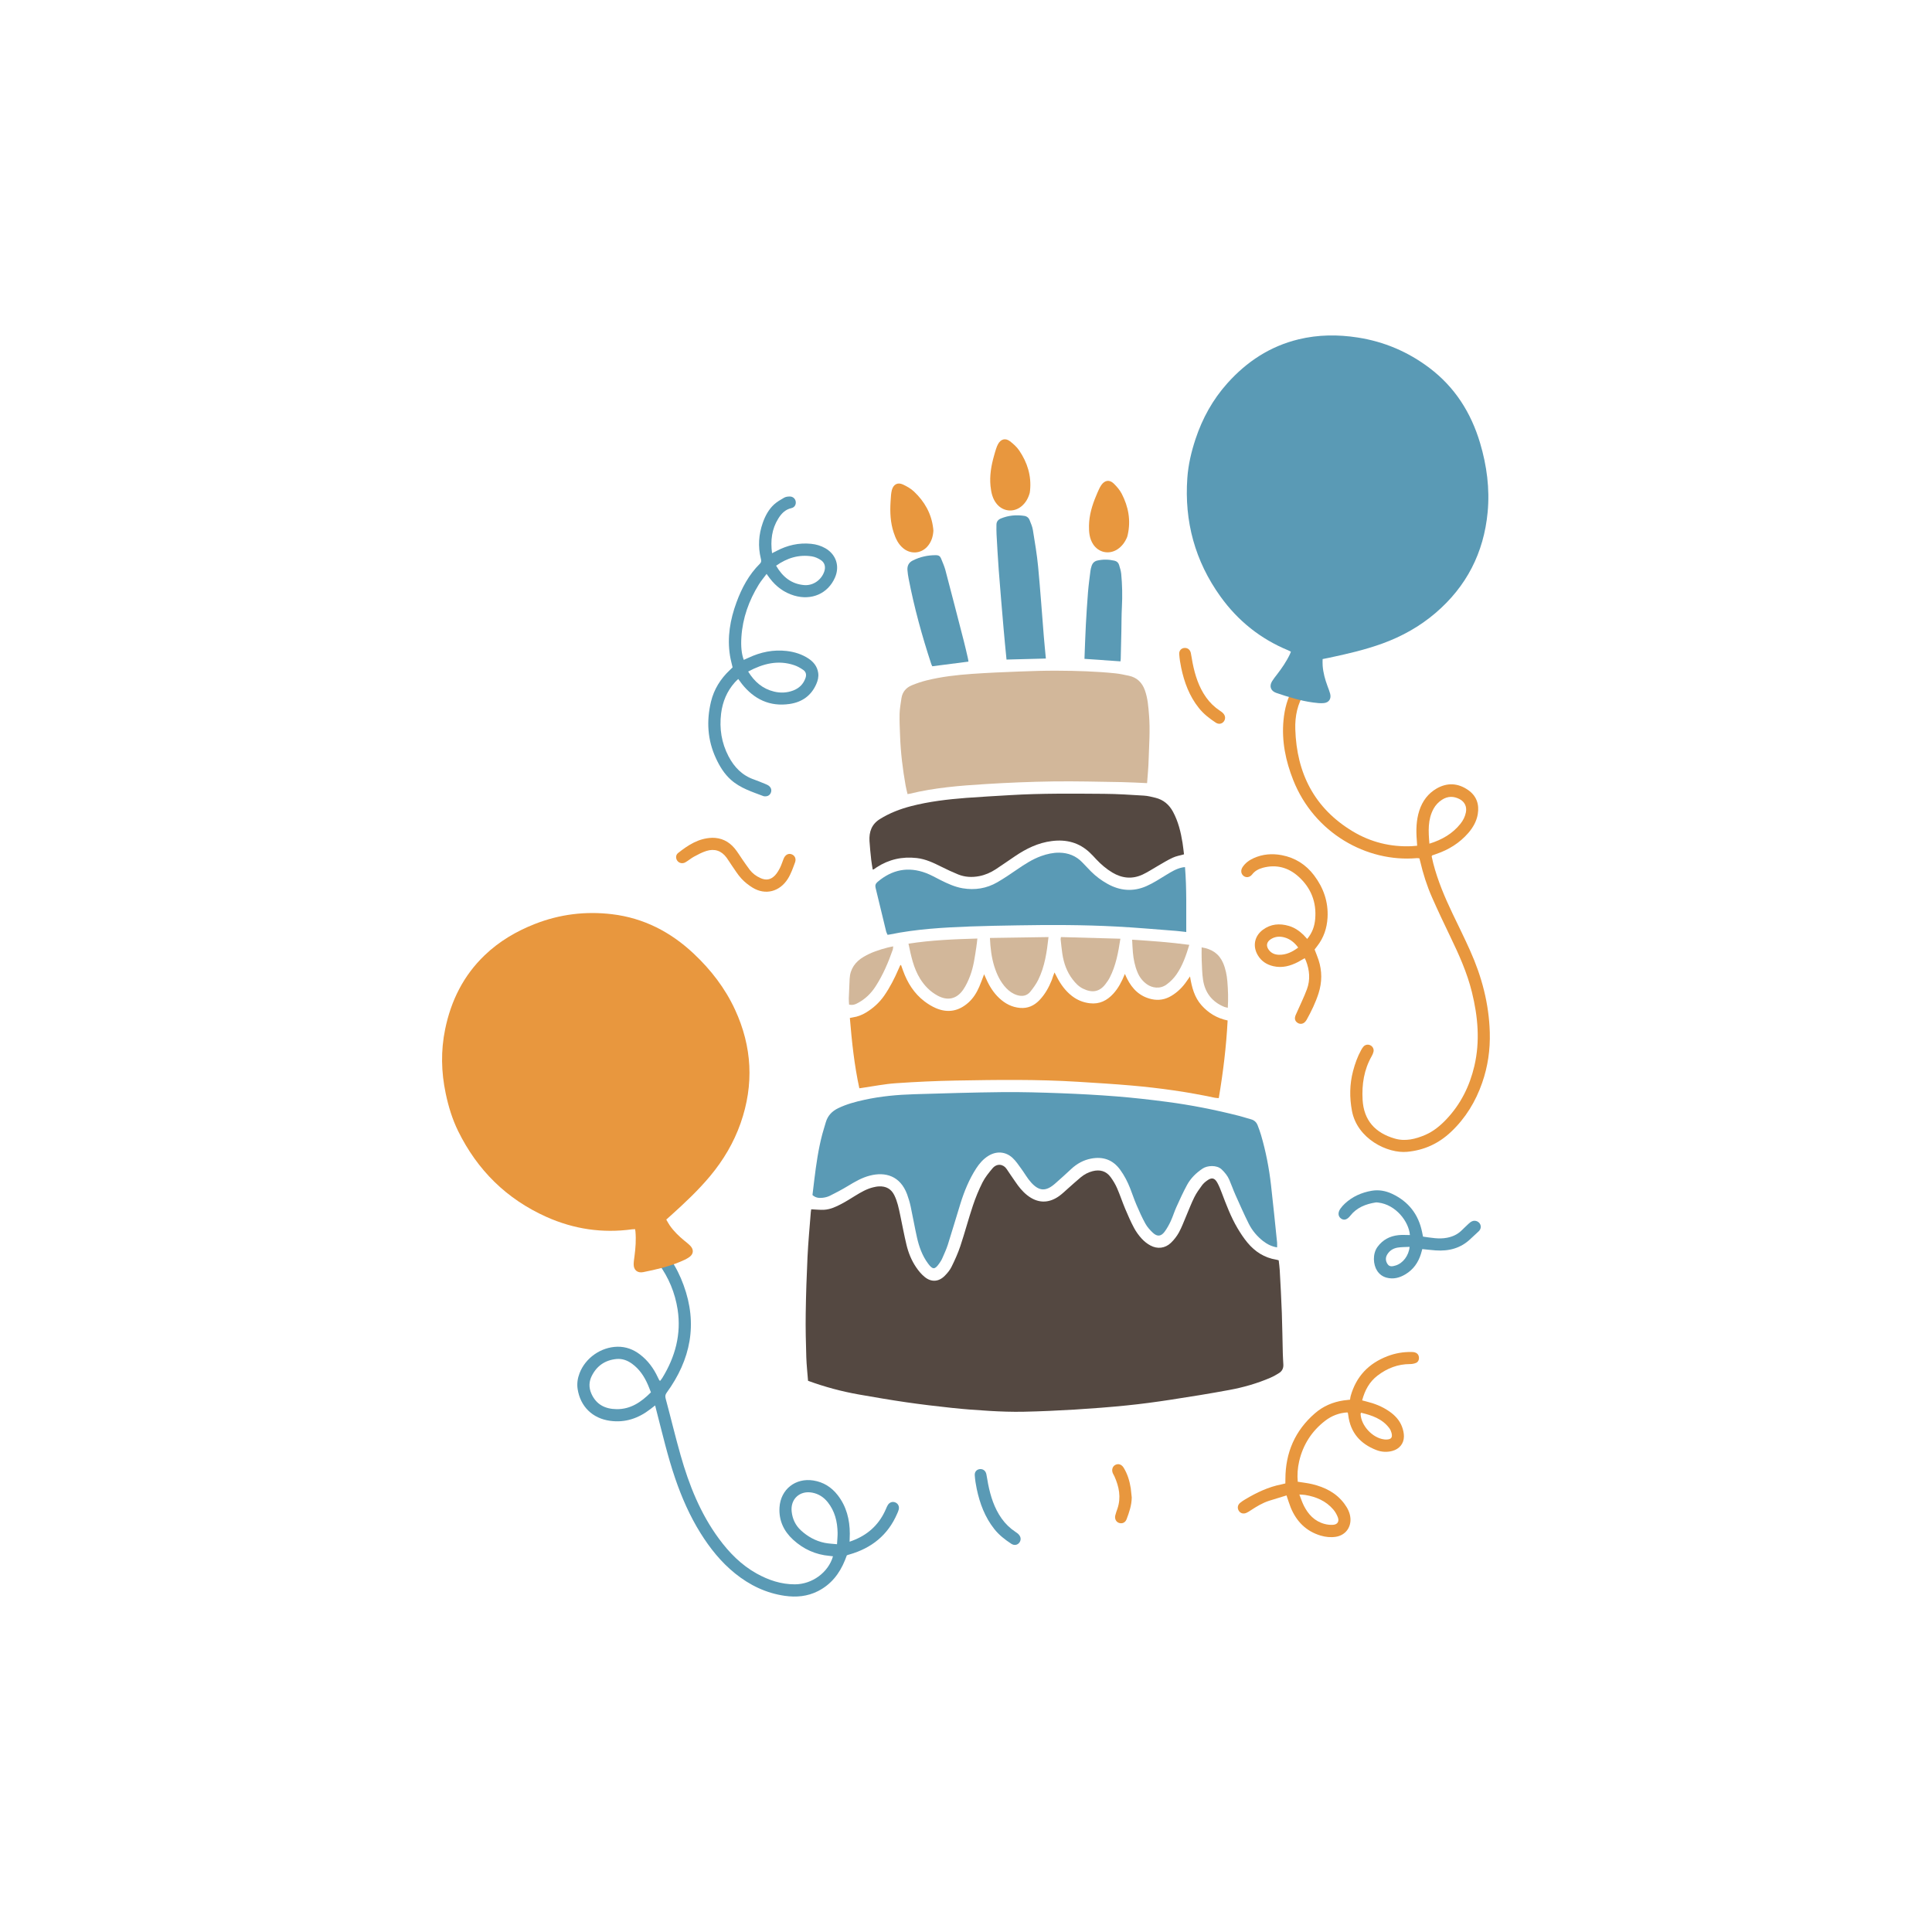
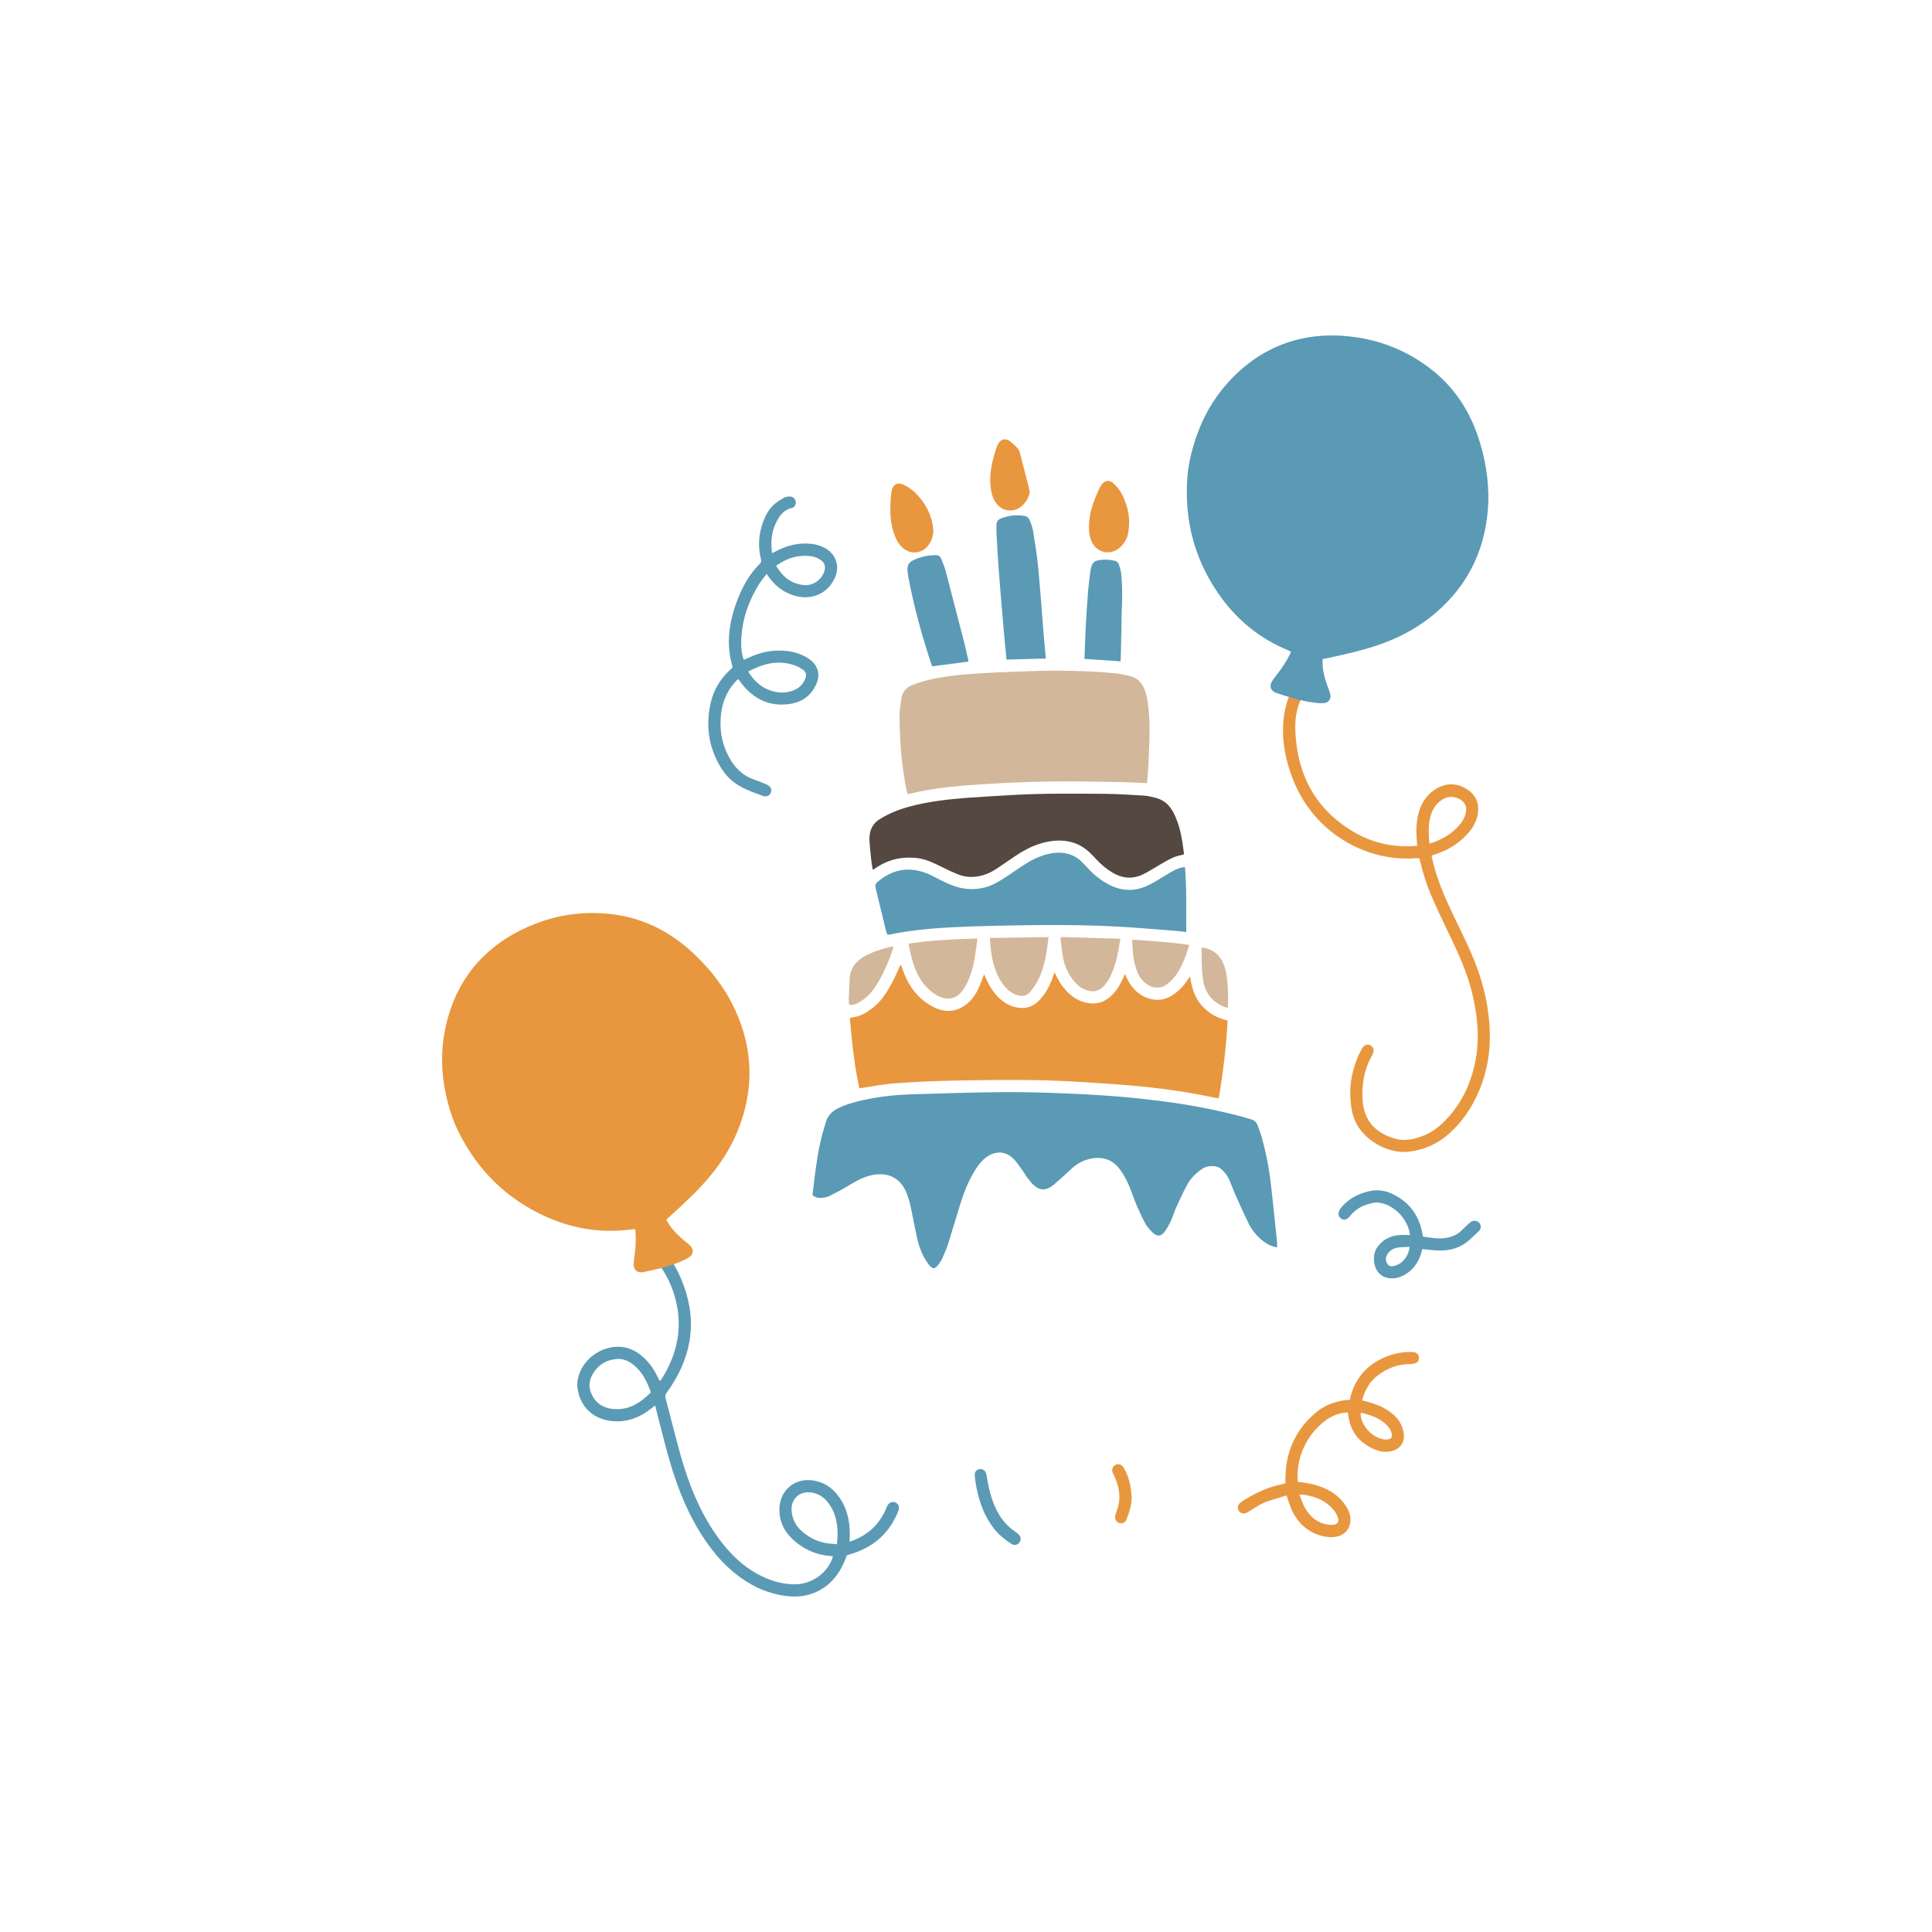
<svg xmlns="http://www.w3.org/2000/svg" version="1.1" id="Calque_1" x="0px" y="0px" viewBox="0 0 432 432" style="enable-background:new 0 0 432 432;" xml:space="preserve">
  <style type="text/css">
	.st0{fill:#AB8056;}
	.st1{fill:#1A1A1A;}
	.st2{fill:#736358;}
	.st3{fill:#C48C10;}
	.st4{fill:#544841;}
	.st5{fill:#E884A9;}
	.st6{fill:#B3B3B2;}
	.st7{fill:#C0282E;}
	.st8{fill:#333333;}
	.st9{fill:#19854B;}
	.st10{fill:#EBC776;}
	.st11{fill:#D5A953;}
	.st12{fill:#E1DFDB;}
	.st13{fill:#D2B155;}
	.st14{fill:#E8973E;}
	.st15{fill:#3A6C51;}
	.st16{fill:#036838;}
	.st17{fill:#4E695A;}
	.st18{fill:#8B3F43;}
	.st19{fill:#476C58;}
	.st20{fill:#A24F4D;}
	.st21{fill:#C5ADA4;}
	.st22{fill:#CCCBCB;}
	.st23{fill:#B79FA7;}
	.st24{fill:#815969;}
	.st25{fill:#A7A7A6;}
	.st26{fill:#D0AD76;}
	.st27{fill:#E8B953;}
	.st28{fill:#C59B6C;}
	.st29{fill:#F29222;}
	.st30{fill:#E6E5E5;}
	.st31{fill:#D2B79A;}
	.st32{fill:#BE8B65;}
	.st33{fill:#81A993;}
	.st34{fill:#9C7684;}
	.st35{fill:#824D61;}
	.st36{fill:#B14044;}
	.st37{fill:#8F5168;}
	.st38{fill:#D88EA9;}
	.st39{fill:#805C5C;}
	.st40{fill:#CCA3A3;}
	.st41{fill:#FFFFFF;}
	.st42{fill:#6A9DC3;}
	.st43{fill:#F49F5A;}
	.st44{fill:#6A3E4D;}
	.st45{fill:#F8AF3C;}
	.st46{fill:#EA5877;}
	.st47{fill:#F1D86A;}
	.st48{fill:#5EBEBD;}
	.st49{fill:#BDCD55;}
	.st50{fill:#A5A4A5;}
	.st51{fill:#B09FA0;}
	.st52{fill:#60AE9F;}
	.st53{fill:#BB8071;}
	.st54{fill:#9E7BB5;}
	.st55{fill:#A57C52;}
	.st56{fill:#E8973E;stroke:#E8973E;stroke-miterlimit:10;}
	.st57{fill:#AD375A;}
	.st58{fill:#7E8C66;}
	.st59{fill:#7C887F;}
	.st60{fill:#472912;}
	.st61{fill:#2B1A0F;}
	.st62{fill:#E52E31;}
	.st63{fill:#CA656A;}
	.st64{fill:#4E4D4D;}
	.st65{fill:#3A6D86;}
	.st66{fill:#1D1D1B;}
	.st67{fill:#0D0D0D;}
	.st68{fill:#EA94AA;}
	.st69{fill:#8DA198;}
	.st70{fill:#C896A9;}
	.st71{fill:#F5C645;}
	.st72{fill:#EFB443;}
	.st73{fill:#E68A44;}
	.st74{fill:#622C6A;}
	.st75{fill:#279352;}
	.st76{fill:#479754;}
	.st77{fill:#8764A2;}
	.st78{fill:#B59471;}
	.st79{fill:#B8D38E;}
	.st80{fill:#5CAF62;}
	.st81{fill:#F5DB56;}
	.st82{fill:#9C9E9F;}
	.st83{fill:#207242;}
	.st84{fill:#404041;}
	.st85{fill:#C1C2C1;}
	.st86{fill:#CBCACA;}
	.st87{fill:#904290;}
	.st88{fill:#129E56;}
	.st89{fill:#F1CC45;}
	.st90{fill:#5C3289;}
	.st91{fill:#2AA658;}
	.st92{fill:#C49A6C;}
	.st93{fill:#F1F1F1;}
	.st94{fill:#754D27;}
	.st95{fill:#8B6239;}
	.st96{fill:#B3B2B2;}
	.st97{fill:#979796;}
	.st98{fill:#C38045;}
	.st99{fill:#0E1014;}
	.st100{fill:#D8AA58;}
	.st101{fill:#0B0C0E;}
	.st102{fill:#6A4694;}
	.st103{fill:#3EA958;}
	.st104{fill:#FAD96F;}
	.st105{fill:#C58489;}
	.st106{fill:#C98C94;}
	.st107{fill:#2C2E30;}
	.st108{fill:#DDAAB1;}
	.st109{fill:#5A9AB5;}
	.st110{fill:#989898;}
	.st111{fill:#469771;}
	.st112{fill:#B59825;}
	.st113{fill:#E96C99;}
	.st114{fill:#BFA490;}
	.st115{fill:#808080;}
	.st116{fill:#80C9CB;}
	.st117{fill:#C9CE66;}
	.st118{fill:#72A6CB;}
	.st119{fill:#ED799D;}
	.st120{fill:#F4AB5E;}
	.st121{fill:#F2902A;}
	.st122{fill:#7FBB48;}
	.st123{fill:#ED7AA9;}
	.st124{fill:#53A2DA;}
	.st125{fill:#07473E;}
	.st126{fill:#960527;}
	.st127{fill:#110A09;}
	.st128{fill:#F15A24;}
	.st129{fill:#9B0808;}
	.st130{fill:#EFEFEF;}
	.st131{fill:#87C1BF;}
	.st132{fill:#E58645;}
	.st133{fill:#4F3928;}
	.st134{fill:#666666;}
	.st135{fill:#BDCCD4;}
	.st136{fill:#A0C1C0;}
</style>
  <g>
    <g>
      <g>
        <g>
-           <path class="st14" d="M230.25,110.21c-0.32,1.15-0.87,2.18-1.81,2.97c-1.72,1.45-4.1,1.25-5.54-0.47      c-0.98-1.17-1.27-2.59-1.42-4.03c-0.23-2.32,0.16-4.59,0.8-6.82c0.14-0.51,0.28-1.01,0.45-1.51c0.11-0.34,0.24-0.68,0.41-1      c0.62-1.17,1.65-1.48,2.7-0.68c0.77,0.59,1.53,1.28,2.07,2.08c1.82,2.69,2.75,5.66,2.41,8.95      C230.31,109.87,230.28,110.03,230.25,110.21z" />
+           <path class="st14" d="M230.25,110.21c-0.32,1.15-0.87,2.18-1.81,2.97c-1.72,1.45-4.1,1.25-5.54-0.47      c-0.98-1.17-1.27-2.59-1.42-4.03c-0.23-2.32,0.16-4.59,0.8-6.82c0.14-0.51,0.28-1.01,0.45-1.51c0.11-0.34,0.24-0.68,0.41-1      c0.62-1.17,1.65-1.48,2.7-0.68c0.77,0.59,1.53,1.28,2.07,2.08C230.31,109.87,230.28,110.03,230.25,110.21z" />
          <path class="st109" d="M225.06,147.48c-0.23-2.35-0.45-4.54-0.64-6.74c-0.38-4.43-0.76-8.85-1.1-13.29      c-0.2-2.66-0.34-5.32-0.49-7.99c-0.04-0.72-0.03-1.44-0.02-2.16c0.01-0.67,0.38-1.11,0.98-1.36c1.69-0.7,3.44-0.86,5.24-0.59      c0.55,0.08,0.99,0.42,1.19,0.94c0.29,0.73,0.62,1.47,0.74,2.24c0.44,2.73,0.91,5.46,1.17,8.21c0.49,5.18,0.85,10.37,1.27,15.55      c0.13,1.6,0.3,3.21,0.46,4.96C230.91,147.33,228.04,147.4,225.06,147.48z" />
        </g>
        <g>
          <path class="st14" d="M208.71,118.65c-0.07,1.19-0.38,2.32-1.13,3.29c-1.36,1.79-3.73,2.11-5.51,0.74      c-1.2-0.93-1.8-2.25-2.25-3.63c-0.73-2.22-0.83-4.51-0.69-6.83c0.03-0.52,0.06-1.05,0.11-1.57c0.04-0.36,0.09-0.72,0.18-1.07      c0.35-1.28,1.29-1.8,2.49-1.24c0.88,0.41,1.77,0.92,2.47,1.58c2.36,2.23,3.9,4.94,4.28,8.22      C208.69,118.31,208.7,118.47,208.71,118.65z" />
          <path class="st109" d="M216.55,147.94c-2.72,0.35-5.39,0.69-8.09,1.04c-0.09-0.19-0.18-0.36-0.24-0.54      c-2.06-6.26-3.8-12.6-5.05-19.07c-0.12-0.61-0.21-1.23-0.26-1.86c-0.08-0.98,0.28-1.73,1.19-2.18c1.65-0.83,3.4-1.21,5.24-1.19      c0.53,0,0.88,0.24,1.07,0.71c0.34,0.86,0.73,1.7,0.97,2.58c1.4,5.31,2.77,10.63,4.14,15.95c0.32,1.24,0.6,2.49,0.89,3.74      C216.48,147.38,216.5,147.63,216.55,147.94z" />
        </g>
        <g>
          <path class="st14" d="M252.03,120.08c-0.46,1.11-1.13,2.06-2.15,2.74c-1.88,1.24-4.22,0.76-5.45-1.12      c-0.83-1.27-0.96-2.72-0.93-4.17c0.04-2.33,0.7-4.54,1.6-6.67c0.2-0.48,0.4-0.97,0.63-1.45c0.15-0.33,0.32-0.65,0.53-0.95      c0.76-1.09,1.81-1.27,2.76-0.35c0.7,0.68,1.37,1.45,1.81,2.31c1.49,2.89,2.06,5.95,1.33,9.18      C252.13,119.75,252.08,119.91,252.03,120.08z" />
          <path class="st109" d="M242.49,147.32c0.1-2.61,0.18-5.11,0.31-7.61c0.13-2.43,0.29-4.86,0.48-7.29c0.13-1.61,0.35-3.2,0.55-4.8      c0.04-0.36,0.15-0.71,0.25-1.05c0.2-0.64,0.61-1.08,1.29-1.23c1.28-0.29,2.54-0.26,3.82,0.03c0.54,0.12,0.89,0.45,1.04,0.95      c0.2,0.66,0.41,1.33,0.48,2.01c0.23,2.46,0.28,4.93,0.15,7.4c-0.1,1.84-0.08,3.69-0.12,5.53c-0.04,2.01-0.09,4.02-0.14,6.03      c0,0.19-0.04,0.38-0.06,0.59C247.85,147.7,245.21,147.51,242.49,147.32z" />
        </g>
      </g>
      <g>
        <g>
-           <path class="st4" d="M181.39,270.4c0.98,0.04,1.93,0.16,2.87,0.11c1.41-0.08,2.68-0.67,3.9-1.32c1.05-0.55,2.05-1.19,3.06-1.81      c1.27-0.78,2.55-1.53,4.01-1.89c0.45-0.11,0.91-0.2,1.36-0.21c1.52-0.06,2.67,0.55,3.37,1.95c0.7,1.41,1,2.92,1.32,4.44      c0.47,2.22,0.88,4.46,1.41,6.67c0.43,1.8,1.13,3.52,2.18,5.06c0.53,0.78,1.16,1.54,1.89,2.13c1.51,1.23,3.16,1.1,4.52-0.29      c0.57-0.58,1.12-1.24,1.48-1.97c0.74-1.5,1.44-3.04,1.97-4.63c1-3,1.81-6.06,2.81-9.06c0.59-1.77,1.31-3.53,2.15-5.19      c0.57-1.13,1.4-2.15,2.22-3.13c1.03-1.23,2.48-0.94,3.18,0.14c0.62,0.97,1.31,1.9,1.95,2.86c0.74,1.1,1.56,2.13,2.6,2.96      c2.31,1.85,4.78,1.94,7.19,0.22c0.69-0.5,1.31-1.1,1.95-1.67c0.97-0.85,1.91-1.72,2.9-2.54c0.77-0.63,1.64-1.1,2.62-1.35      c1.63-0.42,3.03-0.05,4.04,1.33c0.56,0.77,1.06,1.6,1.44,2.47c0.66,1.51,1.17,3.08,1.81,4.6c0.61,1.46,1.25,2.91,1.99,4.3      c0.46,0.86,1.06,1.68,1.72,2.4c0.55,0.6,1.22,1.13,1.93,1.51c1.56,0.85,3.29,0.65,4.58-0.58c0.7-0.67,1.33-1.48,1.8-2.33      c0.63-1.15,1.08-2.4,1.6-3.61c0.61-1.42,1.15-2.88,1.84-4.26c0.46-0.94,1.09-1.8,1.71-2.65c0.3-0.42,0.72-0.78,1.14-1.08      c1.04-0.76,1.7-0.62,2.32,0.52c0.38,0.69,0.67,1.43,0.95,2.17c1.03,2.71,2.05,5.43,3.53,7.94c0.67,1.13,1.4,2.24,2.24,3.25      c1.67,2.01,3.77,3.37,6.4,3.8c0.19,0.03,0.37,0.09,0.58,0.15c0.08,0.75,0.19,1.46,0.23,2.18c0.17,3.19,0.36,6.38,0.47,9.57      c0.11,3.03,0.14,6.06,0.22,9.1c0.02,0.82,0.08,1.64,0.12,2.47c0.04,0.8-0.27,1.44-0.92,1.86c-0.63,0.41-1.3,0.78-1.99,1.08      c-2.95,1.27-6.02,2.15-9.17,2.73c-4.37,0.81-8.76,1.52-13.15,2.19c-3.26,0.5-6.52,0.94-9.8,1.27      c-3.83,0.39-7.68,0.68-11.53,0.92c-3.85,0.23-7.7,0.41-11.56,0.49c-2.53,0.05-5.08-0.04-7.61-0.19      c-2.83-0.16-5.66-0.38-8.47-0.68c-3.41-0.36-6.81-0.77-10.2-1.26c-3.52-0.51-7.03-1.12-10.53-1.73      c-3.83-0.68-7.58-1.68-11.35-3.06c-0.13-1.72-0.33-3.48-0.39-5.25c-0.1-3.26-0.18-6.53-0.13-9.79c0.06-4.22,0.2-8.44,0.4-12.65      c0.16-3.35,0.48-6.7,0.74-10.05C181.33,270.79,181.37,270.57,181.39,270.4z" />
          <path class="st109" d="M181.67,267.21c0.14-1.15,0.28-2.32,0.42-3.5c0.42-3.4,0.9-6.79,1.78-10.11      c0.24-0.89,0.53-1.77,0.78-2.65c0.43-1.49,1.39-2.49,2.78-3.16c1.86-0.9,3.82-1.42,5.82-1.86c3.68-0.81,7.43-1.15,11.18-1.26      c6.59-0.2,13.18-0.4,19.77-0.47c4.35-0.04,8.7,0.09,13.05,0.25c4.15,0.16,8.3,0.38,12.43,0.71c3.74,0.3,7.48,0.72,11.2,1.21      c5.43,0.71,10.79,1.77,16.1,3.12c0.92,0.24,1.83,0.54,2.75,0.79c0.73,0.2,1.21,0.65,1.48,1.34c0.27,0.71,0.54,1.42,0.75,2.14      c1.08,3.68,1.81,7.43,2.24,11.23c0.49,4.29,0.92,8.58,1.36,12.87c0.03,0.32,0,0.65,0,1.06c-1.21-0.2-2.23-0.71-3.14-1.42      c-1.34-1.06-2.43-2.35-3.19-3.86c-1.06-2.12-2.01-4.29-2.98-6.45c-0.5-1.11-0.89-2.27-1.38-3.39c-0.38-0.88-0.98-1.61-1.68-2.29      c-1.11-1.09-3.25-0.89-4.24-0.24c-1.46,0.96-2.69,2.16-3.52,3.68c-0.88,1.62-1.64,3.3-2.4,4.98c-0.46,1.02-0.78,2.1-1.25,3.12      c-0.39,0.83-0.84,1.65-1.38,2.38c-0.79,1.05-1.64,1.13-2.61,0.23c-0.64-0.6-1.26-1.29-1.68-2.05c-0.75-1.35-1.38-2.77-1.99-4.19      c-0.52-1.21-0.93-2.47-1.41-3.69c-0.58-1.48-1.3-2.88-2.24-4.17c-1.64-2.26-3.86-3-6.51-2.49c-1.68,0.32-3.15,1.13-4.41,2.3      c-1.21,1.12-2.42,2.24-3.67,3.32c-2,1.74-3.51,1.71-5.3-0.26c-0.86-0.94-1.48-2.09-2.24-3.12c-0.6-0.82-1.17-1.69-1.91-2.38      c-1.57-1.47-3.64-1.6-5.47-0.45c-1.11,0.7-1.95,1.66-2.66,2.75c-1.61,2.48-2.71,5.2-3.58,8.01c-0.94,3.02-1.82,6.06-2.78,9.07      c-0.34,1.06-0.82,2.08-1.27,3.11c-0.17,0.39-0.42,0.75-0.66,1.1c-0.98,1.4-1.45,1.42-2.49,0.02c-1.3-1.75-2.02-3.77-2.49-5.87      c-0.51-2.28-0.91-4.59-1.4-6.87c-0.2-0.93-0.47-1.85-0.8-2.75c-1.53-4.11-4.84-5.08-8.32-4.18c-1.81,0.46-3.4,1.4-4.98,2.36      c-1.3,0.78-2.64,1.49-3.99,2.16c-0.49,0.24-1.06,0.38-1.61,0.44C183.16,267.91,182.37,267.86,181.67,267.21z" />
        </g>
        <path class="st31" d="M256.49,175.11c-1.98-0.08-3.82-0.2-5.66-0.23c-5.14-0.08-10.29-0.22-15.43-0.15     c-5.01,0.07-10.02,0.28-15.02,0.59c-5.69,0.35-11.38,0.8-16.95,2.16c-0.13,0.03-0.26,0.04-0.5,0.08     c-0.15-0.64-0.32-1.26-0.43-1.89c-0.65-3.67-1.11-7.36-1.24-11.09c-0.06-1.65-0.15-3.29-0.11-4.94c0.03-1.18,0.25-2.35,0.42-3.53     c0.21-1.39,1.04-2.35,2.3-2.87c1.06-0.44,2.16-0.81,3.27-1.09c3.37-0.84,6.81-1.23,10.26-1.47c3.45-0.24,6.91-0.39,10.37-0.52     c2.9-0.11,5.8-0.21,8.7-0.19c4.32,0.02,8.64,0.15,12.94,0.59c1.01,0.11,2.01,0.33,3.01,0.54c1.8,0.38,2.95,1.51,3.57,3.22     c0.66,1.82,0.79,3.72,0.94,5.63c0.27,3.3,0.01,6.59-0.09,9.88C256.8,171.57,256.62,173.3,256.49,175.11z" />
        <g>
          <path class="st4" d="M264.75,191.03c-0.92,0.26-1.78,0.4-2.54,0.76c-1.13,0.52-2.2,1.19-3.28,1.81      c-1.14,0.65-2.24,1.39-3.43,1.95c-2.32,1.08-4.6,0.86-6.8-0.46c-1.34-0.81-2.51-1.81-3.58-2.95c-0.47-0.51-0.94-1.02-1.44-1.49      c-2.39-2.27-5.26-3-8.48-2.59c-3.06,0.38-5.73,1.69-8.24,3.39c-1.45,0.98-2.88,1.98-4.34,2.94c-1.11,0.72-2.31,1.25-3.63,1.51      c-1.63,0.32-3.23,0.24-4.76-0.38c-1.28-0.52-2.53-1.11-3.77-1.73c-1.74-0.87-3.5-1.71-5.47-1.93c-3.23-0.37-6.22,0.29-8.96,2.07      c-0.22,0.14-0.43,0.3-0.65,0.45c-0.02,0.02-0.06,0.02-0.24,0.06c-0.11-0.72-0.25-1.44-0.33-2.16c-0.15-1.41-0.31-2.82-0.39-4.23      c-0.11-2.03,0.46-3.74,2.32-4.9c2.18-1.36,4.53-2.26,7-2.9c4.04-1.04,8.16-1.52,12.3-1.84c3.29-0.25,6.58-0.42,9.87-0.62      c6.98-0.42,13.98-0.34,20.97-0.29c2.96,0.02,5.93,0.22,8.89,0.4c0.88,0.05,1.76,0.28,2.62,0.49c1.76,0.44,3.03,1.52,3.89,3.11      c1.18,2.18,1.75,4.54,2.14,6.96C264.55,189.28,264.63,190.13,264.75,191.03z" />
          <path class="st109" d="M264.97,193.89c0.4,4.88,0.25,9.64,0.28,14.51c-0.84-0.09-1.55-0.19-2.26-0.25      c-4.5-0.34-9-0.75-13.5-0.98c-7.28-0.38-14.56-0.39-21.85-0.26c-3.56,0.06-7.12,0.12-10.68,0.25      c-6.03,0.23-12.05,0.57-17.98,1.79c-0.16,0.03-0.32,0.05-0.52,0.08c-0.11-0.26-0.25-0.49-0.31-0.73      c-0.79-3.26-1.58-6.53-2.37-9.79c-0.13-0.53-0.01-0.92,0.43-1.3c3.24-2.77,6.86-3.5,10.86-1.99c1.1,0.42,2.14,1.01,3.2,1.55      c1.59,0.8,3.21,1.55,4.98,1.85c2.73,0.46,5.34,0.05,7.73-1.33c1.54-0.89,3.01-1.89,4.48-2.9c1.69-1.16,3.4-2.27,5.34-2.97      c1.31-0.47,2.67-0.78,4.06-0.76c1.99,0.03,3.74,0.7,5.14,2.17c0.64,0.67,1.27,1.34,1.92,2c1.1,1.11,2.34,2.03,3.7,2.79      c2.83,1.59,5.78,1.82,8.74,0.51c1.56-0.69,3-1.64,4.46-2.53c1.1-0.67,2.19-1.34,3.47-1.62      C264.48,193.93,264.67,193.92,264.97,193.89z" />
        </g>
        <g>
          <path class="st14" d="M235.79,217.44c0.21,0.39,0.35,0.68,0.5,0.96c0.85,1.66,1.91,3.15,3.41,4.31c1.18,0.91,2.5,1.45,3.98,1.62      c2.16,0.26,3.86-0.6,5.27-2.15c1.12-1.23,1.88-2.69,2.58-4.41c0.21,0.46,0.34,0.78,0.5,1.08c1.17,2.32,2.87,3.99,5.5,4.57      c1.56,0.34,3.01,0.08,4.37-0.73c1.41-0.84,2.55-1.97,3.47-3.33c0.2-0.29,0.4-0.58,0.72-1.03c0.4,2.46,0.99,4.67,2.57,6.45      c1.55,1.74,3.47,2.91,5.84,3.4c-0.3,5.83-1,11.56-1.98,17.36c-0.32-0.03-0.61-0.02-0.88-0.08c-6.13-1.31-12.33-2.18-18.57-2.73      c-4-0.35-8.02-0.59-12.03-0.84c-9.06-0.57-18.13-0.44-27.19-0.28c-4.51,0.08-9.03,0.29-13.53,0.6      c-2.52,0.17-5.02,0.68-7.53,1.04c-0.19,0.03-0.38,0.05-0.64,0.09c-1.13-5.2-1.68-10.42-2.12-15.72c0.28-0.05,0.5-0.1,0.71-0.14      c1.03-0.15,1.97-0.52,2.86-1.05c1.63-0.98,3.02-2.23,4.11-3.8c1.3-1.88,2.33-3.9,3.23-6c0.1-0.24,0.21-0.48,0.32-0.72      c0.03-0.05,0.1-0.08,0.2-0.16c0.16,0.44,0.31,0.86,0.46,1.28c0.98,2.72,2.47,5.11,4.8,6.88c0.78,0.59,1.64,1.12,2.54,1.51      c2.69,1.16,5.15,0.68,7.32-1.28c1.07-0.97,1.81-2.18,2.38-3.49c0.38-0.87,0.69-1.77,1.09-2.8c0.18,0.4,0.32,0.71,0.46,1.02      c0.71,1.62,1.63,3.1,2.92,4.31c1.31,1.23,2.82,2.03,4.65,2.19c1.75,0.15,3.15-0.5,4.34-1.73c1.25-1.31,2.11-2.86,2.77-4.52      C235.35,218.59,235.54,218.07,235.79,217.44z" />
          <g>
            <path class="st31" d="M203.14,211.01c5.12-0.8,10.19-1,15.4-1.15c-0.08,0.7-0.13,1.31-0.23,1.91c-0.33,2.18-0.61,4.38-1.4,6.46       c-0.41,1.07-0.9,2.14-1.54,3.07c-1.48,2.13-3.52,2.54-5.79,1.29c-1.63-0.9-2.87-2.19-3.85-3.76       C204.27,216.46,203.72,213.79,203.14,211.01z" />
            <path class="st31" d="M221.35,209.73c4.36-0.07,8.7-0.14,13.1-0.2c-0.37,3.35-0.83,6.57-2.29,9.55       c-0.46,0.93-1.09,1.8-1.74,2.62c-0.78,0.99-1.85,1.18-3.03,0.8c-0.94-0.3-1.71-0.84-2.38-1.54c-1.33-1.39-2.12-3.09-2.69-4.9       C221.69,214.03,221.45,211.94,221.35,209.73z" />
            <path class="st31" d="M237.23,209.53c4.42,0.12,8.81,0.25,13.29,0.37c-0.47,3.08-1,6.01-2.39,8.71       c-0.27,0.52-0.62,1.01-0.98,1.48c-1.36,1.75-2.99,1.95-5,0.97c-0.94-0.46-1.64-1.2-2.27-2.01c-1.33-1.71-2.02-3.68-2.34-5.79       c-0.16-1.07-0.26-2.15-0.38-3.23C237.15,209.9,237.2,209.77,237.23,209.53z" />
            <path class="st31" d="M265.93,211.27c-0.73,2.41-1.5,4.64-2.87,6.62c-0.61,0.87-1.34,1.61-2.2,2.24       c-1.52,1.12-3.28,0.73-4.34,0c-1.01-0.69-1.72-1.62-2.18-2.74c-0.59-1.41-0.88-2.89-1.02-4.4c-0.09-0.91-0.11-1.82-0.17-2.87       C257.47,210.39,261.64,210.69,265.93,211.27z" />
            <path class="st31" d="M189.86,224.65c-0.02-0.44-0.08-0.9-0.07-1.35c0.05-1.48,0.11-2.96,0.19-4.44       c0.12-2.24,1.28-3.82,3.16-4.93c1.66-0.98,3.48-1.57,5.33-2.05c0.38-0.1,0.76-0.16,1.25-0.27c-0.04,0.3-0.02,0.52-0.09,0.72       c-1,2.87-2.18,5.65-3.84,8.22c-1,1.55-2.28,2.81-3.91,3.69C191.04,224.7,190.72,224.76,189.86,224.65z" />
            <path class="st31" d="M268.69,211.83c2.34,0.38,3.91,1.46,4.79,3.48c0.57,1.32,0.84,2.71,0.96,4.12       c0.16,1.93,0.23,3.87,0.1,5.91c-0.31-0.08-0.56-0.11-0.79-0.2c-2.74-1.12-4.32-3.19-4.75-6.08c-0.22-1.46-0.23-2.95-0.3-4.43       C268.66,213.74,268.69,212.86,268.69,211.83z" />
          </g>
        </g>
      </g>
    </g>
    <g>
      <g>
        <g>
          <path class="st109" d="M171.41,128.33c-0.63,0.86-1.26,1.58-1.75,2.39c-2.21,3.59-3.6,7.46-3.88,11.7      c-0.14,2.1,0.03,3.82,0.53,5.13c0.35-0.16,0.7-0.3,1.05-0.47c2.71-1.27,5.55-1.87,8.55-1.52c1.75,0.21,3.41,0.72,4.9,1.71      c1.14,0.77,1.93,1.77,2.14,3.18c0.13,0.88-0.07,1.71-0.42,2.5c-1.14,2.62-3.22,4.06-5.98,4.46c-4.42,0.64-7.92-1.04-10.66-4.48      c-0.14-0.18-0.27-0.37-0.41-0.56c-0.12-0.16-0.23-0.31-0.41-0.55c-0.28,0.28-0.55,0.52-0.78,0.78      c-1.76,1.99-2.72,4.32-3.05,6.95c-0.41,3.37,0.09,6.56,1.67,9.58c1.27,2.42,3.06,4.27,5.71,5.18c0.81,0.28,1.59,0.62,2.39,0.94      c0.24,0.1,0.49,0.2,0.72,0.33c0.66,0.4,0.89,1.05,0.63,1.68c-0.25,0.61-0.81,0.89-1.54,0.78c-0.03-0.01-0.07-0.01-0.1-0.02      c-2.55-0.97-5.18-1.78-7.28-3.65c-1.51-1.35-2.53-3.03-3.36-4.83c-1.89-4.08-2.14-8.32-1.1-12.65c0.67-2.76,2.12-5.09,4.19-7.04      c0.21-0.2,0.43-0.41,0.64-0.62c-0.2-0.88-0.44-1.74-0.58-2.61c-0.66-4.11,0.03-8.07,1.45-11.93c1.18-3.22,2.77-6.2,5.23-8.64      c0.39-0.39,0.31-0.75,0.21-1.17c-0.66-2.7-0.48-5.36,0.44-7.98c0.54-1.54,1.31-2.98,2.51-4.09c0.67-0.61,1.48-1.08,2.27-1.53      c0.35-0.2,0.82-0.26,1.24-0.26c0.7-0.01,1.23,0.47,1.34,1.09c0.12,0.69-0.23,1.35-0.97,1.51c-1.38,0.31-2.23,1.22-2.92,2.33      c-1.46,2.34-1.77,4.9-1.4,7.75c0.4-0.2,0.71-0.35,1.01-0.51c2.42-1.27,4.98-1.87,7.73-1.59c1.13,0.11,2.2,0.43,3.18,0.99      c2.41,1.39,3.27,4.01,2.15,6.56c-1.57,3.58-5.22,5.18-9.13,4.02c-2.26-0.67-4.05-2.02-5.46-3.88c-0.1-0.13-0.19-0.27-0.29-0.4      C171.72,128.76,171.63,128.63,171.41,128.33z M167.29,150.16c1.42,2.3,3.24,3.86,5.79,4.48c1.45,0.35,2.88,0.29,4.28-0.24      c1.33-0.51,2.27-1.41,2.75-2.79c0.27-0.76,0.1-1.41-0.54-1.84c-0.62-0.42-1.29-0.81-2-1.04      C173.98,147.53,170.64,148.37,167.29,150.16z M173.54,126.49c1.47,2.53,3.44,4.11,6.31,4.34c1.99,0.15,3.84-1.17,4.47-3.07      c0.33-1.01,0.1-1.95-0.78-2.53c-0.59-0.39-1.29-0.71-1.98-0.82C178.65,123.95,176.03,124.74,173.54,126.49z" />
          <path class="st109" d="M318.03,279.3c-0.11,0.4-0.2,0.75-0.31,1.09c-0.6,1.93-1.7,3.49-3.45,4.54      c-1.31,0.79-2.72,1.17-4.26,0.75c-0.9-0.25-1.59-0.78-2.09-1.55c-0.87-1.34-1.06-3.75,0.1-5.33c1.17-1.59,2.76-2.42,4.68-2.62      c0.84-0.09,1.7-0.02,2.56-0.02c-0.25-3.04-3.16-6.79-7.05-7.26c-0.2-0.02-0.4-0.06-0.59-0.03c-2.24,0.35-4.26,1.14-5.71,2.99      c-0.7,0.89-1.42,1.09-2.09,0.58c-0.65-0.49-0.7-1.35-0.09-2.2c0.29-0.4,0.62-0.78,0.98-1.11c1.69-1.58,3.72-2.47,5.97-2.87      c1.6-0.28,3.16,0,4.62,0.69c3.64,1.72,5.87,4.57,6.68,8.53c0.07,0.32,0.13,0.64,0.21,1.03c1.79,0.24,3.56,0.61,5.38,0.25      c1.19-0.23,2.26-0.7,3.15-1.54c0.55-0.52,1.08-1.06,1.64-1.57c0.24-0.22,0.5-0.44,0.8-0.57c0.63-0.28,1.39-0.02,1.74,0.54      c0.34,0.55,0.24,1.23-0.26,1.7c-0.6,0.57-1.22,1.11-1.81,1.68c-2.19,2.11-4.85,2.8-7.81,2.59      C320.03,279.52,319.05,279.4,318.03,279.3z M315.19,278.8c-0.94,0.05-1.8,0.03-2.63,0.16c-1.01,0.15-1.86,0.67-2.39,1.58      c-0.43,0.73-0.34,1.49,0.11,2.14c0.46,0.67,1.17,0.47,1.81,0.28C313.69,282.47,315.01,280.77,315.19,278.8z" />
          <path class="st109" d="M219.25,328.49c0.64,0.01,1.14,0.41,1.3,1.13c0.16,0.74,0.25,1.49,0.4,2.24      c0.55,2.73,1.37,5.36,3.01,7.67c0.85,1.2,1.88,2.2,3.11,3.01c0.27,0.18,0.55,0.37,0.76,0.62c0.5,0.57,0.5,1.27,0.07,1.81      c-0.43,0.53-1.14,0.64-1.78,0.22c-1.41-0.93-2.73-1.95-3.79-3.29c-2.1-2.65-3.24-5.71-3.93-8.97c-0.21-1-0.37-2.01-0.44-3.03      C217.88,329.05,218.48,328.48,219.25,328.49z" />
        </g>
        <g>
          <path class="st14" d="M287.67,334.38c-1.33,0.41-2.62,0.79-3.9,1.2c-1.49,0.48-2.81,1.29-4.11,2.14c-0.3,0.2-0.61,0.4-0.94,0.55      c-0.68,0.32-1.37,0.12-1.73-0.47c-0.37-0.6-0.25-1.31,0.32-1.77c0.36-0.29,0.74-0.55,1.14-0.78c2.53-1.51,5.17-2.77,8.09-3.34      c0.26-0.05,0.51-0.12,0.87-0.21c0-0.33,0.01-0.68,0.01-1.03c0.02-5.87,2.15-10.79,6.6-14.65c1.84-1.6,4-2.52,6.4-2.88      c0.42-0.06,0.85-0.1,1.46-0.17c0.03-0.23,0.05-0.53,0.13-0.81c1.23-4.38,4.01-7.3,8.25-8.92c1.73-0.66,3.49-0.96,5.32-0.93      c0.26,0,0.54,0.01,0.78,0.08c0.51,0.16,0.84,0.51,0.91,1.06c0.07,0.55-0.14,1.1-0.67,1.31c-0.41,0.17-0.89,0.25-1.33,0.25      c-2.72,0-5.1,0.94-7.23,2.56c-1.83,1.39-2.86,3.3-3.46,5.56c0.34,0.09,0.61,0.16,0.89,0.23c1.84,0.45,3.58,1.12,5.15,2.21      c1.28,0.88,2.32,1.98,2.87,3.44c0.26,0.69,0.44,1.47,0.43,2.2c-0.01,1.6-1.04,2.8-2.58,3.22c-1.22,0.33-2.44,0.25-3.6-0.2      c-3.58-1.39-5.79-3.9-6.27-7.8c-0.02-0.16-0.05-0.32-0.08-0.48c-0.01-0.03-0.04-0.05-0.11-0.13c-1.82,0.1-3.51,0.74-4.96,1.86      c-3.01,2.31-4.96,5.36-5.82,9.05c-0.35,1.5-0.46,3.05-0.32,4.59c1.1,0.18,2.18,0.29,3.23,0.54c2.86,0.69,5.39,1.95,7.19,4.38      c0.71,0.96,1.26,2,1.36,3.24c0.16,2.11-1.17,3.82-3.25,4.15c-1.16,0.18-2.3,0.06-3.42-0.27c-3.26-0.98-5.4-3.17-6.68-6.26      C288.28,336.28,288.03,335.42,287.67,334.38z M290.54,334.18c0.36,0.92,0.61,1.7,0.97,2.43c0.99,1.99,2.41,3.54,4.64,4.14      c0.62,0.17,1.3,0.25,1.94,0.2c0.98-0.07,1.4-0.74,1.06-1.66c-0.24-0.63-0.59-1.26-1.03-1.77c-1.64-1.91-3.83-2.84-6.26-3.24      C291.49,334.21,291.1,334.22,290.54,334.18z M304.34,315.89c-0.07,0.16-0.11,0.22-0.11,0.27c0.11,2.61,2.64,5.35,5.24,5.69      c0.2,0.03,0.39,0.04,0.59,0.03c1.03-0.04,1.35-0.46,1.09-1.47c-0.1-0.37-0.26-0.76-0.49-1.06      C309.07,317.23,306.76,316.47,304.34,315.89z" />
-           <path class="st14" d="M292.29,209.95c1.15-1.38,1.65-2.86,1.79-4.46c0.33-3.77-0.95-6.98-3.73-9.48      c-2.26-2.04-4.96-2.79-7.99-1.97c-0.94,0.26-1.76,0.69-2.38,1.49c-0.53,0.68-1.34,0.78-1.91,0.33c-0.58-0.45-0.7-1.23-0.24-1.95      c0.61-0.94,1.49-1.57,2.5-2.03c2.02-0.91,4.15-1.07,6.29-0.66c2.97,0.57,5.39,2.1,7.21,4.51c2.12,2.8,3.22,5.96,3.01,9.5      c-0.14,2.32-0.85,4.45-2.3,6.31c-0.2,0.26-0.4,0.52-0.59,0.77c0.3,0.8,0.63,1.56,0.88,2.33c0.81,2.49,0.8,4.98,0,7.48      c-0.66,2.05-1.59,3.97-2.63,5.85c-0.12,0.23-0.29,0.45-0.48,0.62c-0.42,0.38-1,0.44-1.47,0.18c-0.52-0.28-0.78-0.74-0.68-1.31      c0.06-0.38,0.26-0.74,0.42-1.1c0.75-1.72,1.59-3.4,2.24-5.16c0.79-2.12,0.6-4.28-0.22-6.38c-0.07-0.18-0.16-0.34-0.27-0.57      c-0.53,0.3-1,0.59-1.49,0.85c-1.74,0.9-3.56,1.4-5.53,0.94c-1.48-0.34-2.67-1.11-3.46-2.43c-1.21-2.02-0.78-4.3,1.12-5.71      c1.78-1.32,3.76-1.47,5.83-0.86c1.26,0.37,2.31,1.1,3.25,2C291.73,209.32,291.97,209.6,292.29,209.95z M290.28,211.88      c-0.81-1.13-1.84-1.91-2.97-2.24c-1.09-0.32-2.15-0.27-3.13,0.35c-1.01,0.64-1.15,1.57-0.4,2.5c0.55,0.68,1.31,0.97,2.17,1      C287.62,213.54,288.99,212.83,290.28,211.88z" />
-           <path class="st14" d="M159.22,187.33c2.04-0.02,3.72,0.79,5.02,2.34c0.63,0.75,1.14,1.61,1.7,2.42      c0.57,0.81,1.11,1.63,1.71,2.41c0.61,0.79,1.4,1.38,2.32,1.81c1.28,0.6,2.35,0.45,3.33-0.58c0.46-0.49,0.82-1.11,1.13-1.72      c0.32-0.64,0.52-1.35,0.8-2.02c0.36-0.87,1.07-1.24,1.78-0.97c0.7,0.26,1.07,0.97,0.77,1.8c-0.47,1.26-0.91,2.57-1.62,3.69      c-1.8,2.85-4.98,3.74-7.88,1.97c-0.91-0.56-1.79-1.25-2.51-2.04c-0.82-0.89-1.45-1.95-2.15-2.94c-0.4-0.57-0.74-1.17-1.15-1.72      c-1.15-1.57-2.71-2.08-4.53-1.5c-0.96,0.3-1.87,0.79-2.76,1.27c-0.66,0.36-1.24,0.87-1.9,1.25c-0.68,0.4-1.45,0.21-1.85-0.36      c-0.37-0.54-0.35-1.27,0.19-1.7c2.22-1.76,4.55-3.28,7.51-3.4C159.15,187.33,159.19,187.33,159.22,187.33z" />
-           <path class="st14" d="M264.97,144.88c0.64,0.01,1.14,0.41,1.3,1.13c0.16,0.74,0.25,1.49,0.4,2.24c0.55,2.73,1.37,5.36,3.01,7.67      c0.85,1.2,1.88,2.2,3.11,3.01c0.27,0.18,0.55,0.37,0.76,0.62c0.5,0.57,0.5,1.27,0.07,1.81c-0.43,0.53-1.14,0.64-1.78,0.22      c-1.41-0.93-2.73-1.95-3.79-3.29c-2.11-2.65-3.24-5.71-3.93-8.97c-0.21-1-0.37-2.01-0.44-3.03      C263.6,145.44,264.2,144.87,264.97,144.88z" />
          <path class="st14" d="M253.06,334.84c-0.02,1.72-0.56,3.31-1.16,4.88c-0.29,0.75-0.98,1.04-1.68,0.81      c-0.65-0.21-1.03-0.91-0.84-1.68c0.12-0.51,0.31-1.01,0.48-1.5c0.86-2.53,0.37-4.93-0.69-7.28c-0.11-0.24-0.27-0.46-0.36-0.7      c-0.3-0.77-0.02-1.55,0.65-1.85c0.65-0.3,1.33-0.06,1.77,0.63c0.88,1.42,1.35,2.99,1.61,4.63      C252.93,333.46,252.98,334.15,253.06,334.84z" />
        </g>
      </g>
      <g>
        <g>
          <path class="st14" d="M320.12,191.47c0.11,0.49,0.23,1.04,0.36,1.57c1.01,3.91,2.58,7.61,4.32,11.25      c1.31,2.73,2.66,5.45,3.9,8.22c2.62,5.83,4.24,11.9,4.42,18.33c0.11,3.87-0.43,7.63-1.7,11.27c-1.46,4.2-3.72,7.92-6.98,10.99      c-2.76,2.6-5.98,4.09-9.79,4.45c-4.39,0.42-11.17-2.9-12.35-9.16c-0.56-2.99-0.53-5.95,0.25-8.91c0.43-1.63,0.99-3.21,1.81-4.69      c0.16-0.28,0.33-0.58,0.55-0.81c0.42-0.43,1.05-0.5,1.55-0.23c0.5,0.27,0.79,0.84,0.66,1.42c-0.08,0.35-0.23,0.69-0.41,1      c-1.72,3.03-2.22,6.3-2.03,9.73c0.26,4.6,2.8,7.42,7.21,8.69c2.34,0.68,4.65,0.11,6.84-0.84c1.81-0.79,3.31-2.03,4.66-3.45      c3.21-3.38,5.22-7.41,6.28-11.93c1.3-5.56,0.8-11.07-0.55-16.54c-1.07-4.35-2.9-8.4-4.84-12.42c-1.4-2.91-2.79-5.83-4.09-8.79      c-1.13-2.57-1.98-5.24-2.62-7.98c-0.05-0.22-0.12-0.44-0.19-0.71c-0.19-0.02-0.38-0.07-0.57-0.05      c-11.21,0.98-22.95-5.61-27.64-17.45c-1.7-4.29-2.61-8.7-2.18-13.34c0.24-2.59,0.88-5.06,2.23-7.31      c0.17-0.28,0.34-0.57,0.56-0.81c0.45-0.48,1.11-0.57,1.62-0.28c0.55,0.32,0.81,0.99,0.6,1.63c-0.06,0.19-0.15,0.37-0.26,0.53      c-1.63,2.5-2.2,5.3-2.11,8.2c0.3,9.84,4.27,17.7,12.87,22.86c4.02,2.41,8.44,3.5,13.14,3.3c0.39-0.02,0.78-0.06,1.24-0.1      c-0.03-0.44-0.05-0.82-0.08-1.21c-0.18-2.25-0.14-4.48,0.56-6.65c0.69-2.12,1.94-3.82,3.88-4.94c2.38-1.36,4.76-1.22,6.99,0.31      c1.9,1.3,2.58,3.19,2.2,5.44c-0.27,1.6-1.06,2.97-2.11,4.19c-1.95,2.25-4.39,3.76-7.19,4.71c-0.31,0.11-0.62,0.22-0.93,0.33      C320.21,191.35,320.19,191.39,320.12,191.47z M319.62,188.65c2.85-0.89,5.17-2.24,6.94-4.45c0.6-0.75,1.03-1.6,1.22-2.56      c0.25-1.27-0.27-2.36-1.42-2.96c-1.33-0.69-2.65-0.68-3.93,0.15c-0.79,0.51-1.42,1.18-1.87,1.99      C319.22,183.26,319.39,185.88,319.62,188.65z" />
          <path class="st109" d="M295.74,147.37c0,0.55-0.03,1.02,0.01,1.49c0.12,1.58,0.54,3.09,1.09,4.57c0.2,0.55,0.43,1.1,0.58,1.67      c0.3,1.12-0.24,2-1.4,2.11c-0.8,0.08-1.62-0.02-2.42-0.13c-2.82-0.38-5.53-1.23-8.21-2.14c-1.24-0.42-1.64-1.48-0.96-2.6      c0.32-0.52,0.71-1.01,1.09-1.5c1.12-1.45,2.15-2.95,2.93-4.61c0.07-0.15,0.12-0.31,0.2-0.51c-0.22-0.11-0.4-0.22-0.6-0.3      c-6.2-2.56-11.24-6.59-15.15-12.03c-5.7-7.93-8.1-16.8-7.41-26.51c0.21-2.97,0.89-5.86,1.83-8.7c1.54-4.65,3.86-8.84,7.12-12.48      c4.34-4.85,9.57-8.29,15.95-9.83c4.37-1.05,8.77-1.09,13.2-0.4c5.91,0.92,11.25,3.19,16.02,6.79c5.7,4.3,9.32,10.02,11.34,16.8      c1.5,5.05,2.19,10.2,1.69,15.47c-0.86,9.08-4.73,16.63-11.68,22.56c-3.52,3-7.49,5.22-11.84,6.8      c-3.89,1.41-7.91,2.34-11.94,3.19C296.74,147.16,296.31,147.25,295.74,147.37z" />
        </g>
        <g>
          <path class="st109" d="M186.26,347.99c-0.26-0.03-0.51-0.07-0.77-0.09c-3.14-0.27-5.86-1.52-8.16-3.63      c-2.1-1.93-3.21-4.33-3.03-7.22c0.26-4.04,3.57-6.64,7.57-6.01c2.26,0.36,4.06,1.5,5.45,3.29c1.96,2.53,2.69,5.46,2.7,8.61      c0,0.56-0.03,1.12-0.05,1.79c0.46-0.17,0.85-0.3,1.23-0.47c3.22-1.36,5.53-3.64,6.9-6.86c0.13-0.3,0.25-0.61,0.43-0.89      c0.4-0.63,1.1-0.83,1.72-0.54c0.58,0.27,0.88,0.89,0.71,1.57c-0.08,0.32-0.22,0.62-0.35,0.92c-2.06,4.78-5.71,7.7-10.66,9.12      c-0.13,0.04-0.26,0.07-0.38,0.11c-0.06,0.02-0.12,0.05-0.22,0.1c-0.13,0.34-0.26,0.71-0.41,1.07c-1.21,3-3.1,5.43-6.04,6.92      c-2.34,1.19-4.85,1.42-7.42,1.05c-4.19-0.6-7.86-2.38-11.13-5.02c-3.14-2.53-5.62-5.65-7.74-9.05      c-2.38-3.82-4.17-7.92-5.63-12.17c-1.69-4.94-2.86-10.02-4.17-15.06c-0.1-0.38-0.19-0.75-0.32-1.27      c-0.44,0.34-0.77,0.59-1.1,0.85c-2.65,2.04-5.6,3.05-8.96,2.59c-3.95-0.53-6.67-3.21-7.27-7.12c-0.18-1.2-0.01-2.37,0.42-3.5      c1.31-3.45,4.79-5.88,8.48-5.95c1.89-0.03,3.56,0.6,5.04,1.73c1.77,1.35,3.05,3.09,3.98,5.09c0.1,0.21,0.2,0.41,0.31,0.62      c0.03,0.06,0.09,0.09,0.2,0.21c0.18-0.23,0.37-0.44,0.51-0.68c2.89-4.71,4.27-9.78,3.42-15.3c-0.58-3.73-2-7.16-4.25-10.22      c-0.1-0.13-0.21-0.26-0.29-0.4c-0.33-0.58-0.21-1.29,0.27-1.7c0.47-0.4,1.14-0.46,1.64-0.04c0.4,0.33,0.75,0.74,1.05,1.17      c1.23,1.77,2.16,3.69,2.9,5.71c3.22,8.73,1.6,16.71-3.77,24.09c-0.33,0.46-0.36,0.81-0.22,1.34c1.13,4.2,2.14,8.44,3.33,12.63      c1.89,6.66,4.42,13.04,8.57,18.67c2.31,3.14,5,5.88,8.43,7.79c2.66,1.48,5.48,2.43,8.56,2.42      C181.62,354.25,185.23,351.59,186.26,347.99z M145.55,311.33c-0.25-0.62-0.45-1.18-0.69-1.72c-0.8-1.84-1.88-3.47-3.53-4.67      c-1.05-0.76-2.2-1.19-3.51-1.06c-2.53,0.25-4.38,1.53-5.51,3.8c-0.63,1.27-0.67,2.58-0.09,3.91c1.09,2.49,3.1,3.47,5.68,3.5      C141.03,315.12,143.37,313.51,145.55,311.33z M187.16,345.29c0.05-0.95,0.14-1.77,0.13-2.58c-0.05-2.49-0.62-4.83-2.21-6.82      c-0.9-1.12-2.03-1.86-3.46-2.13c-2.78-0.53-4.92,1.43-4.6,4.25c0.18,1.63,0.84,3.04,2.05,4.17c1.53,1.41,3.31,2.4,5.36,2.81      C185.28,345.16,186.16,345.19,187.16,345.29z" />
          <path class="st14" d="M148.98,272.7c0.28,0.47,0.49,0.9,0.76,1.28c0.9,1.31,2.03,2.4,3.24,3.4c0.45,0.37,0.93,0.73,1.34,1.15      c0.83,0.82,0.8,1.85-0.15,2.53c-0.65,0.47-1.41,0.8-2.16,1.11c-2.63,1.1-5.4,1.72-8.18,2.28c-1.28,0.26-2.16-0.46-2.14-1.77      c0.01-0.61,0.11-1.23,0.19-1.84c0.24-1.81,0.37-3.63,0.21-5.45c-0.01-0.16-0.05-0.32-0.08-0.55c-0.24,0.01-0.46,0.01-0.67,0.04      c-6.65,0.91-13.03-0.04-19.14-2.77c-8.92-3.99-15.45-10.45-19.75-19.18c-1.31-2.67-2.18-5.52-2.79-8.44      c-1.01-4.79-1.11-9.58-0.12-14.37c1.31-6.37,4.09-11.98,8.83-16.52c3.24-3.11,7.04-5.35,11.21-6.99      c5.57-2.19,11.33-2.9,17.27-2.19c7.09,0.85,13.1,3.96,18.26,8.81c3.84,3.61,7.02,7.72,9.24,12.52      c3.83,8.28,4.28,16.75,1.26,25.38c-1.53,4.36-3.85,8.28-6.81,11.83c-2.65,3.18-5.66,6-8.72,8.76      C149.74,272.01,149.41,272.31,148.98,272.7z" />
        </g>
      </g>
    </g>
  </g>
</svg>